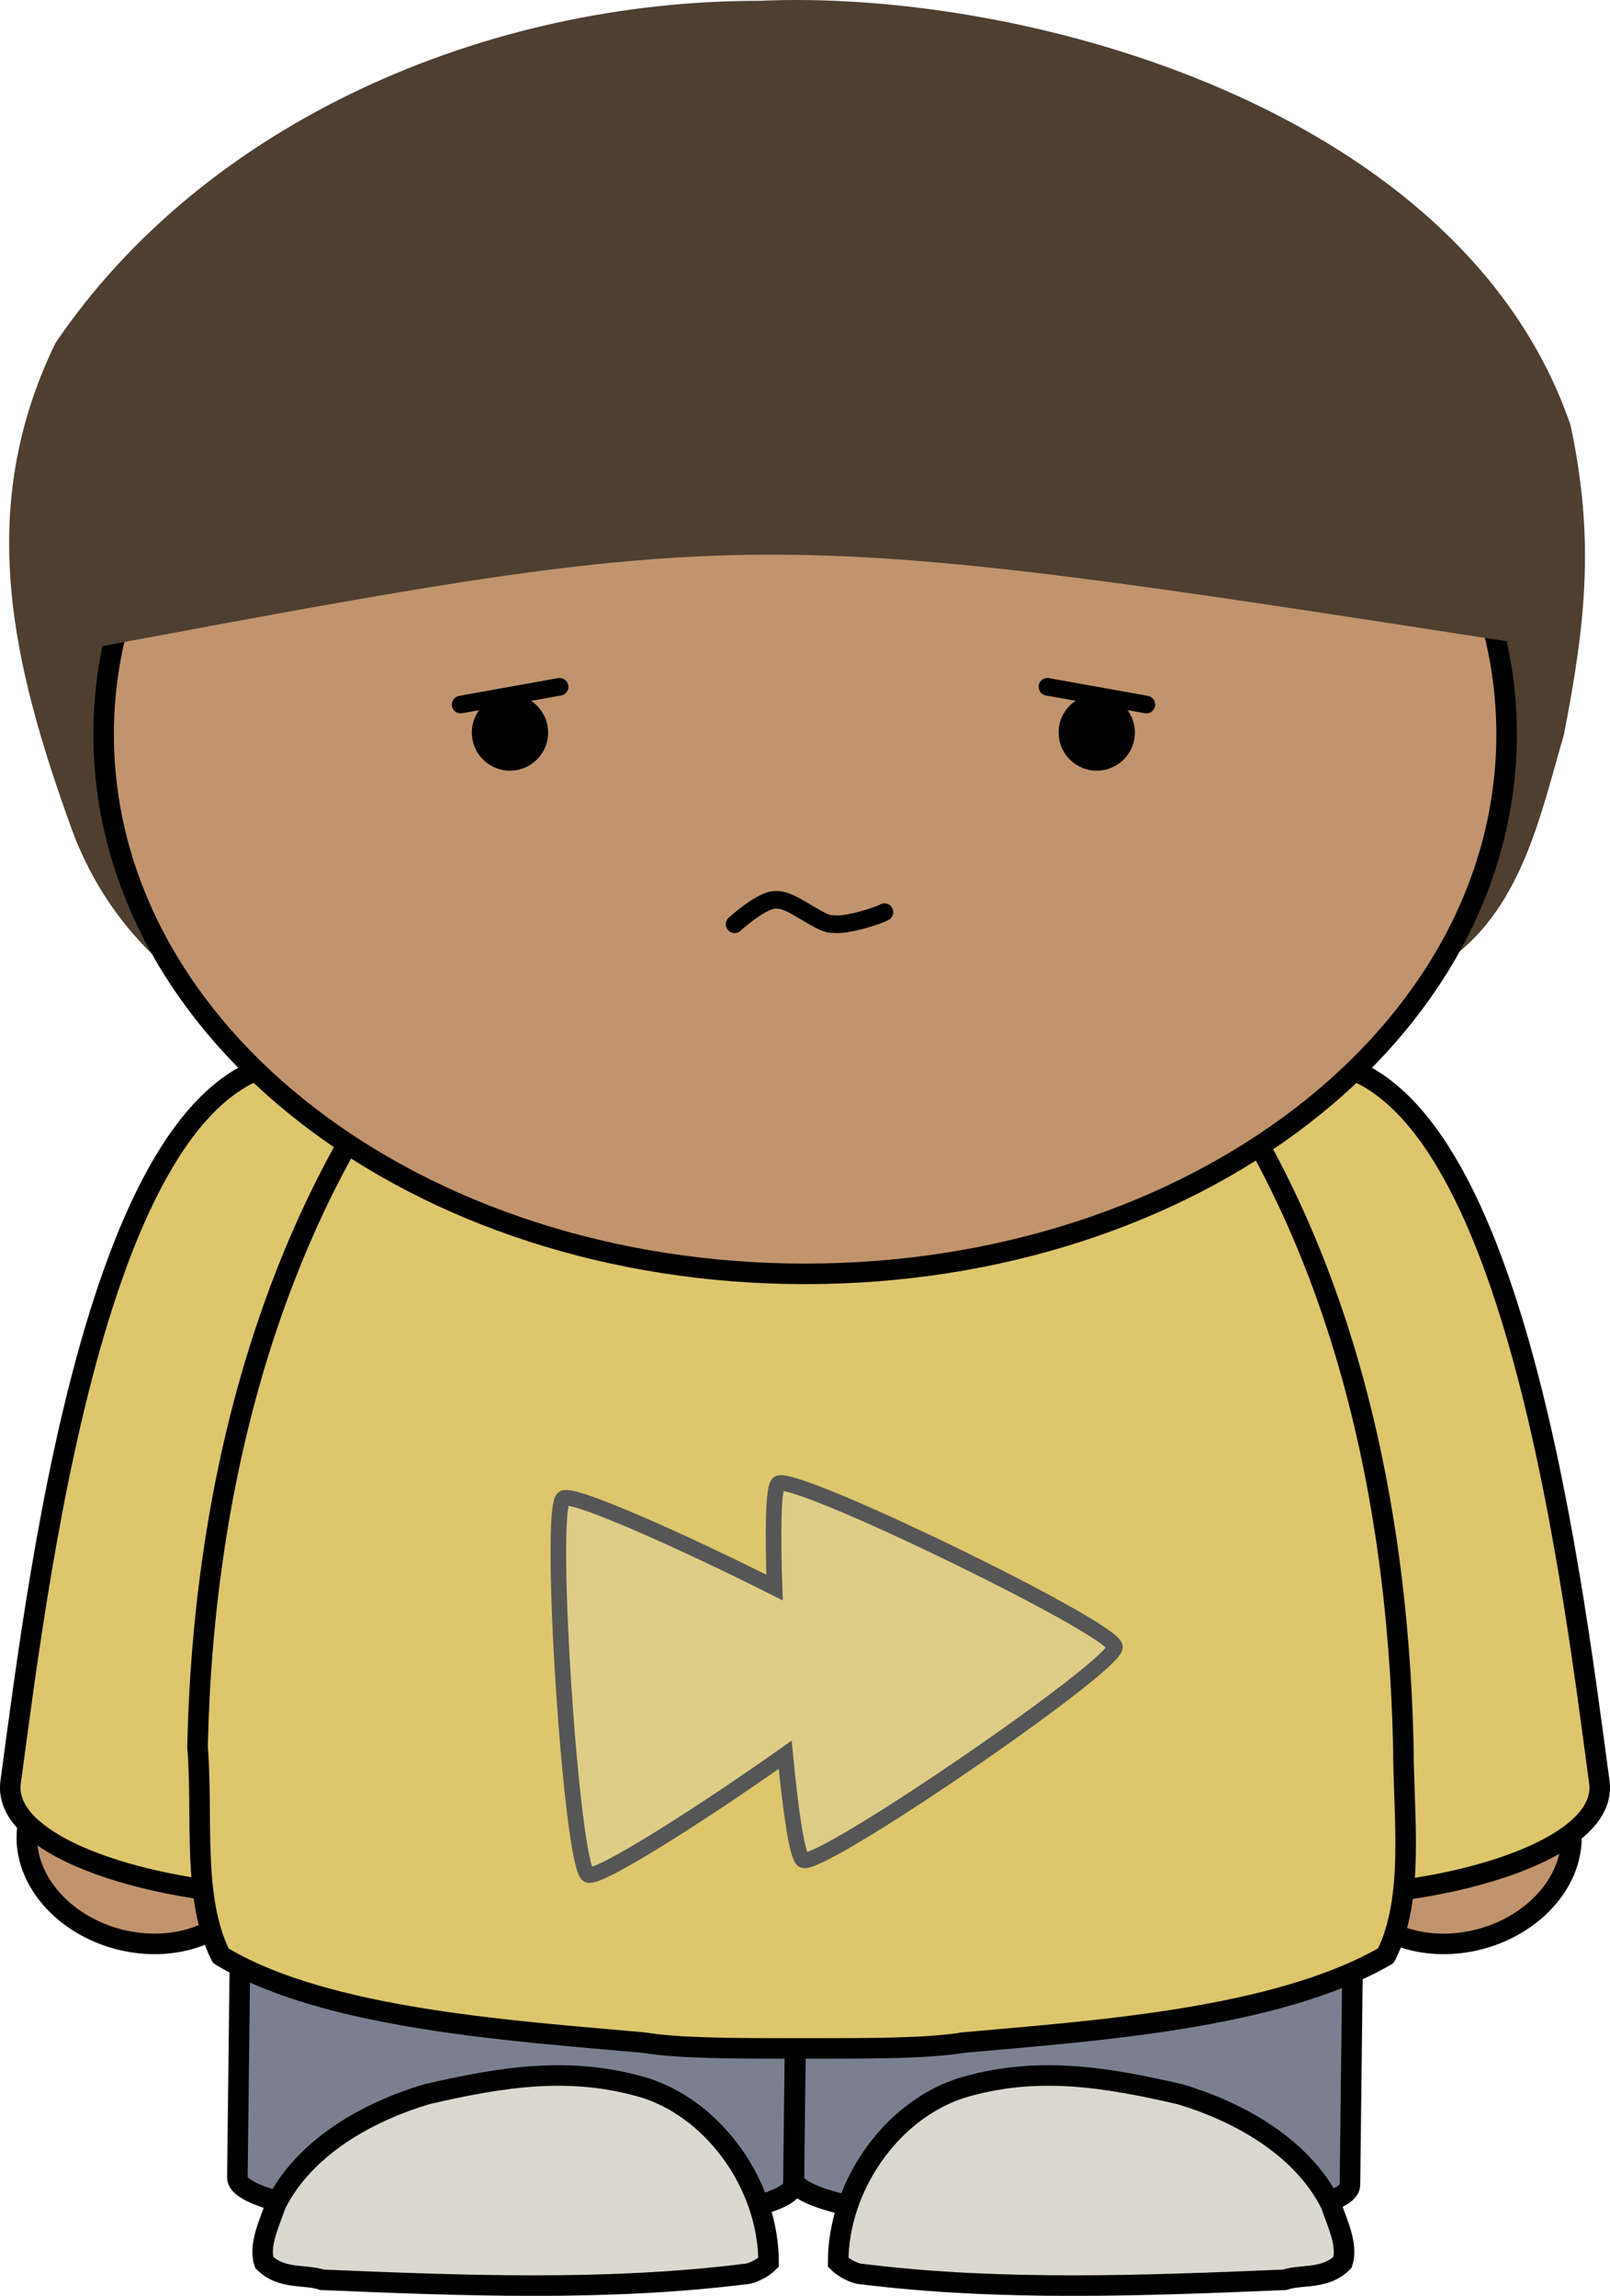
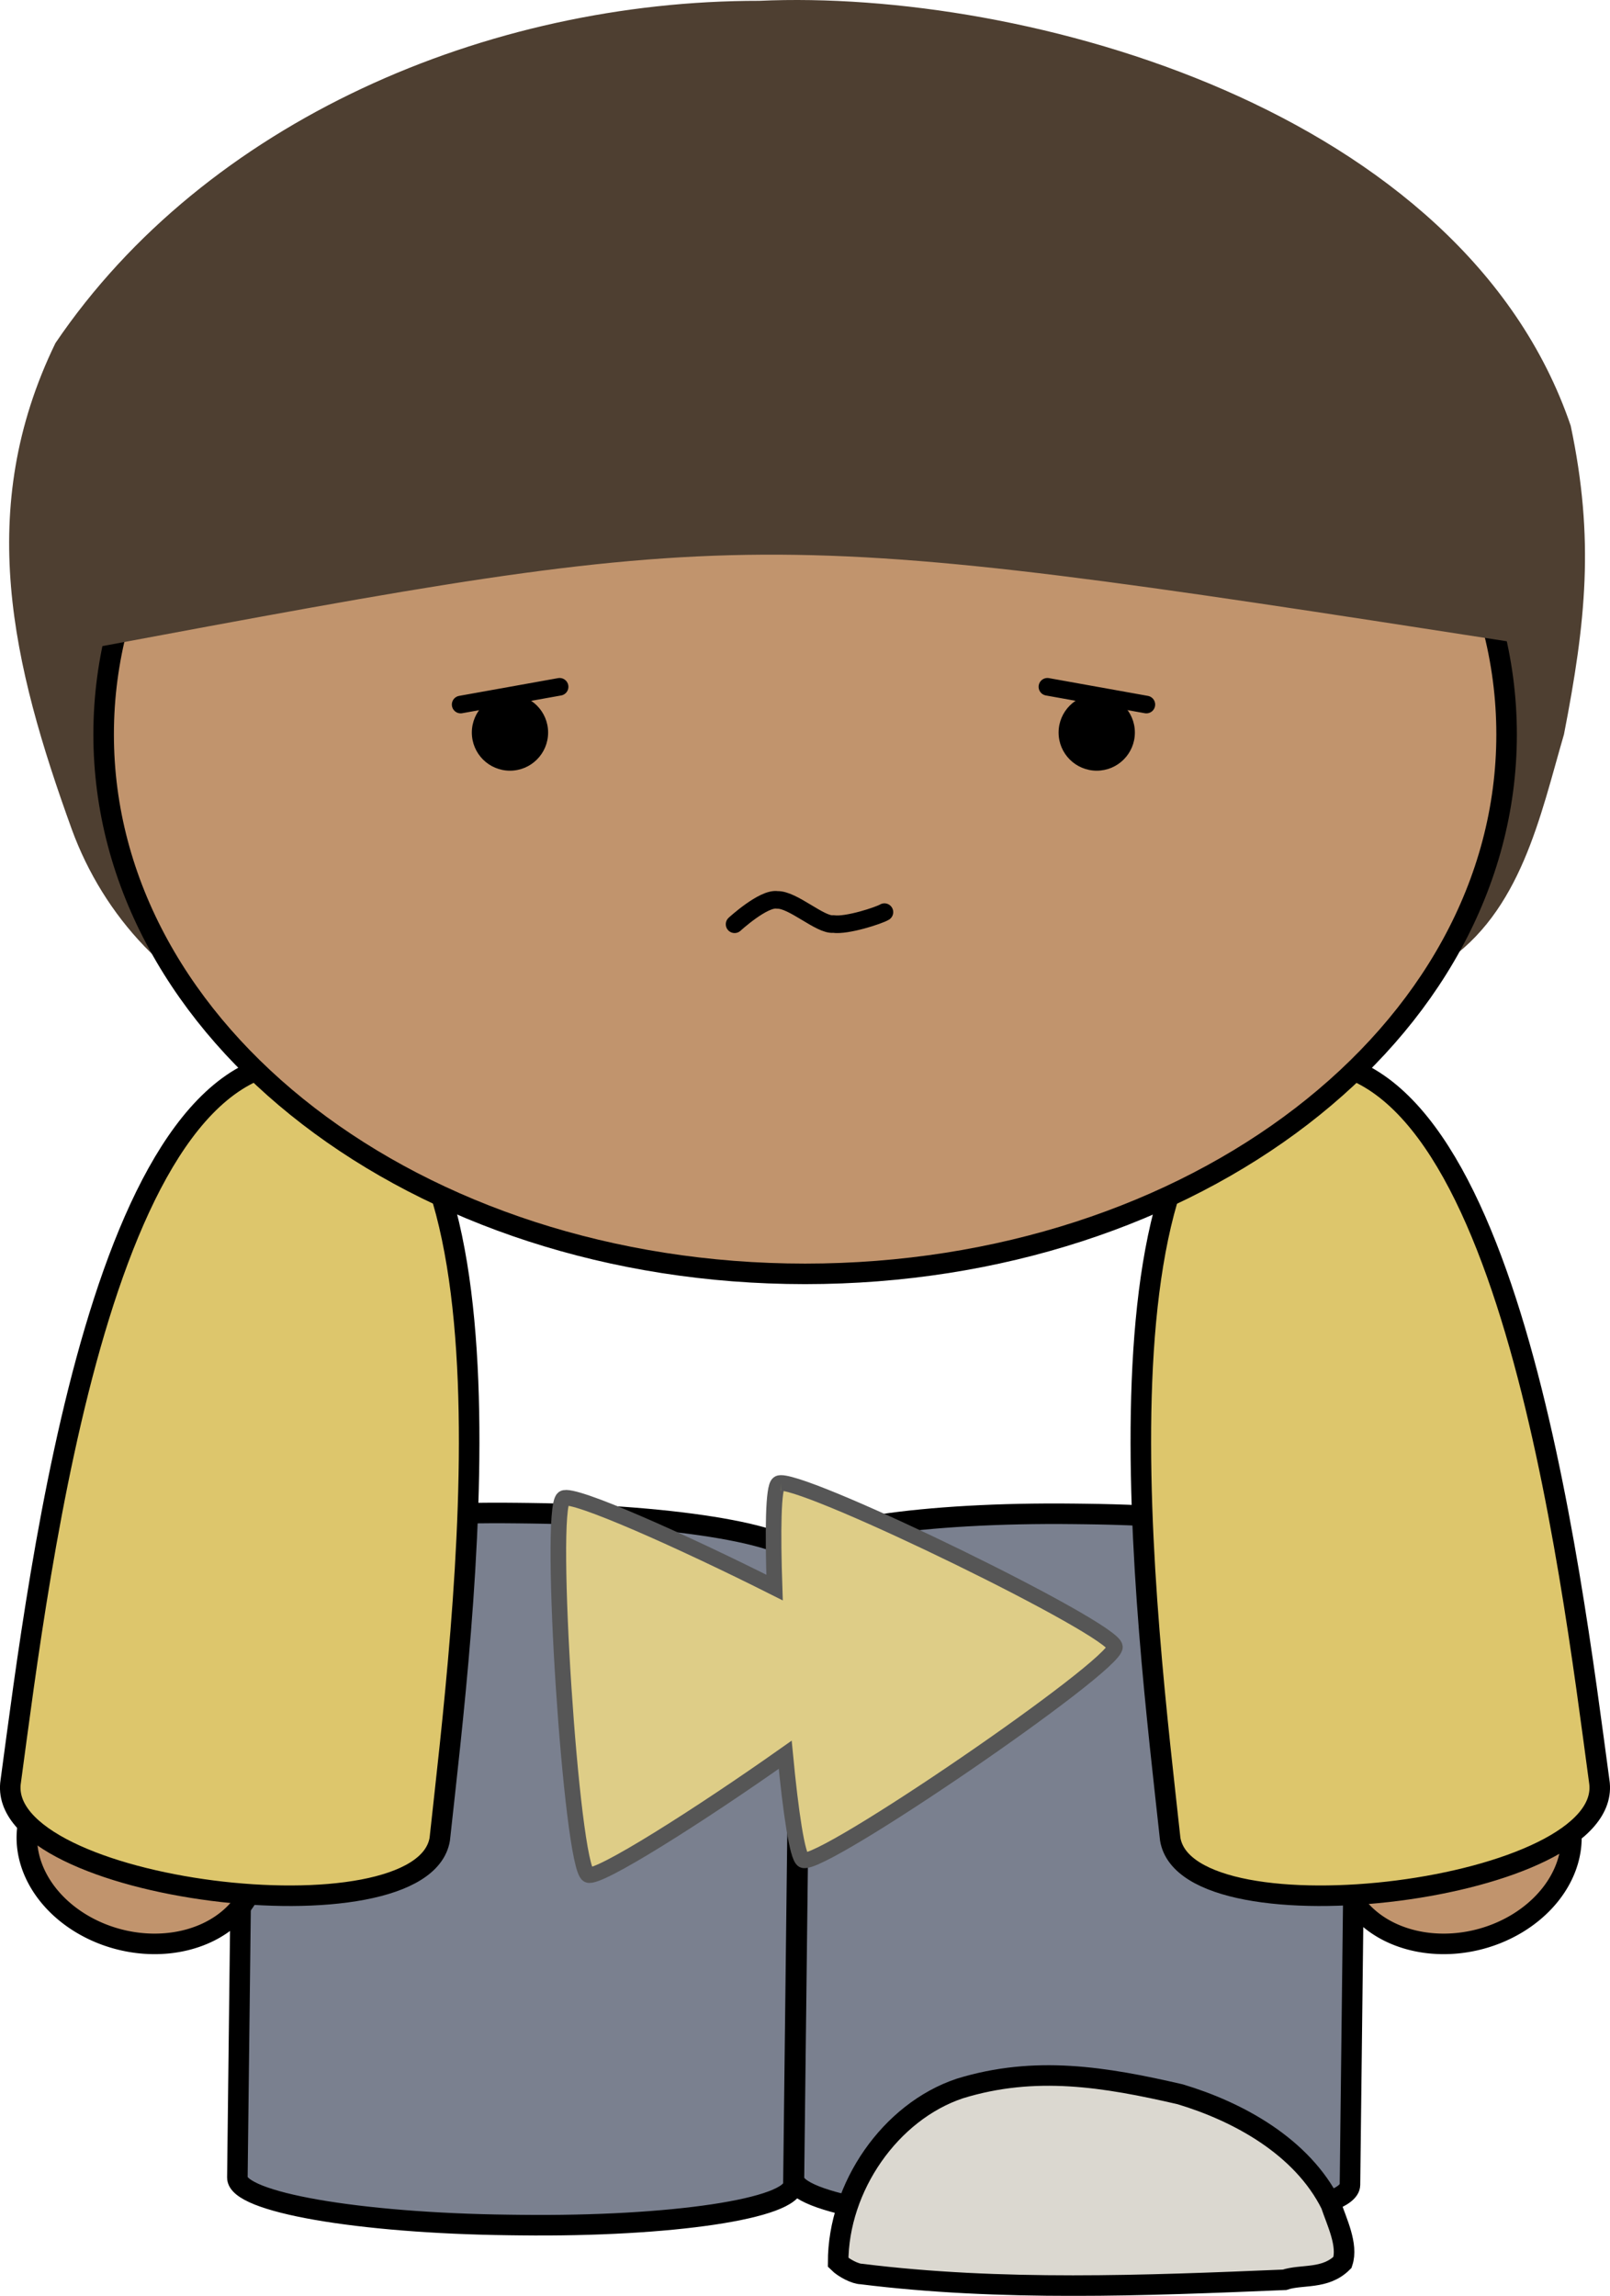
<svg xmlns="http://www.w3.org/2000/svg" version="1.1" width="548.775" height="782.491" id="svg3758">
  <defs id="defs3760" />
  <g transform="translate(-42.757,-166.822)" id="layer1">
    <g transform="translate(-83.418,149.498)" id="g756">
      <defs id="defs758" />
      <path d="M 384.962,17.604 C 292.296,17.521 196.353,58.54 145.068,134.263 117.586,190.875 130.293,243.76 150.697,300.131 161.449,329.455 184.357,355.113 215.49,365.48 340.07,424.835 500.803,417.209 618.238,345.677 644.653,328.195 651.158,295.421 659.257,267.635 666.728,229.25 669.704,201.081 661.56,162.447 624.826,54.499 475.711,13.482 384.962,17.604 z" id="use4131" style="fill:#4e3f31;fill-opacity:1;fill-rule:evenodd;stroke:none" />
    </g>
    <g transform="translate(-83.418,149.498)" id="g761">
      <path d="M 492.362,533.298 496.116,533.343 C 547.574,533.95 588.921,541.162 588.823,549.513 L 586.315,762 C 586.216,770.351 544.71,776.585 493.252,775.977 L 489.498,775.933 C 438.04,775.326 396.693,768.114 396.791,759.763 L 399.299,547.276 C 399.397,538.925 440.903,532.691 492.362,533.298 z" id="path763" style="fill:#7a808f;stroke:#000000;stroke-width:7" />
      <path d="M 302.656,533.036 306.41,533.08 C 357.869,533.687 399.216,540.899 399.117,549.25 L 396.61,761.737 C 396.511,770.088 355.005,776.322 303.547,775.715 L 299.793,775.67 C 248.335,775.063 206.987,767.851 207.086,759.501 L 209.594,547.013 C 209.692,538.662 251.198,532.428 302.656,533.036 z" id="path765" style="fill:#7a808f;stroke:#000000;stroke-width:7" />
      <path d="M 411.855,788.429 C 411.855,762.741 429.639,737.052 453.352,729.148 479.041,721.244 502.753,725.196 528.442,731.124 548.202,737.052 569.939,748.908 579.819,768.669 581.795,774.597 585.747,782.501 583.771,788.429 577.843,794.358 569.939,792.382 564.011,794.358 516.586,796.334 467.184,798.31 419.759,792.382 417.783,792.382 413.831,790.405 411.855,788.429 z" id="path767" style="fill:#dbd8d0;stroke:#000000;stroke-width:7" />
-       <path d="M 388.145,788.429 C 388.145,762.741 370.361,737.052 346.648,729.148 320.959,721.244 297.247,725.196 271.558,731.124 251.798,737.052 230.061,748.908 220.181,768.669 218.205,774.597 214.253,782.501 216.229,788.429 222.157,794.358 230.061,792.382 235.989,794.358 283.414,796.334 332.816,798.31 380.241,792.382 382.217,792.382 386.169,790.405 388.145,788.429 z" id="path769" style="fill:#dbd8d0;stroke:#000000;stroke-width:7" />
      <path d="M 654.365,663.37 A 32.151,39.835 75.257 1 1 590.458,630.959 32.151,39.835 75.257 0 1 654.365,663.37 z" id="path771" style="fill:#c1946d;stroke:#000000;stroke-width:7;stroke-linecap:round;stroke-linejoin:round" />
      <path d="M 142.757,663.37 A 39.835,32.151 14.743 1 0 206.664,630.959 39.835,32.151 14.743 0 0 142.757,663.37 z" id="path773" style="fill:#c1946d;stroke:#000000;stroke-width:7;stroke-linecap:round;stroke-linejoin:round" />
      <path d="M 566.549,379.387 C 639.663,369.507 661.4,551.303 671.28,624.417 677.208,661.962 530.98,679.747 525.052,644.178 517.148,571.064 493.435,389.267 566.549,379.387 z" id="path775" style="fill:#ddc66c;stroke:#000000;stroke-width:7" />
      <path d="M 234.573,379.387 C 161.459,369.507 139.722,551.303 129.842,624.417 123.914,661.962 270.142,679.747 276.07,644.178 283.974,571.064 307.687,389.267 234.573,379.387 z" id="path777" style="fill:#ddc66c;fill-opacity:1;stroke:#000000;stroke-width:7;stroke-linecap:round;stroke-linejoin:round;stroke-miterlimit:4;stroke-opacity:1;stroke-dasharray:none" />
      <g id="g779">
-         <path d="M 400.985,292.625 C 400.985,292.625 400.985,292.625 399.009,292.625 399.009,292.625 399.009,292.625 399.009,292.625 397.033,292.625 397.033,292.625 397.033,292.625 L 397.033,292.625 C 351.584,296.577 308.111,322.266 280.446,355.859 219.189,426.997 195.476,521.847 193.5,612.745 195.476,636.458 191.524,664.123 201.404,683.883 236.973,705.62 302.183,709.572 345.656,713.524 357.512,715.5 377.273,715.5 397.033,715.5 L 397.033,715.5 C 399.009,715.5 400.985,715.5 402.962,715.5 402.962,715.5 402.962,715.5 402.962,715.5 422.722,715.5 442.483,715.5 454.339,713.524 497.812,709.572 561.045,705.62 598.591,683.883 608.471,664.123 604.519,636.458 604.519,612.745 602.543,521.847 580.806,426.997 519.548,355.859 491.884,322.266 448.411,296.577 402.962,292.625 L 402.962,292.625 C 402.962,292.625 402.962,292.625 400.985,292.625 z" id="path781" style="fill:#ddc66c;stroke:#000000;stroke-width:7;stroke-linecap:round;stroke-linejoin:round" />
-       </g>
+         </g>
      <path d="M 400.602,83.757 C 533.065,83.757 639.704,165.764 639.704,267.628 639.704,369.493 533.065,451.5 400.602,451.5 268.14,451.5 161.5,369.493 161.5,267.628 161.5,165.764 268.14,83.757 400.602,83.757 z" id="path783" style="fill:#c1946d;stroke:#000000;stroke-width:7;stroke-linecap:round;stroke-linejoin:round" />
    </g>
    <g transform="translate(-83.418,149.498)" id="g785">
      <defs id="defs787" />
      <path d="M 388.585,65.29 C 262.793,65.29 161.338,141.955 158,238.108 381.867,196.359 382.094,195.975 639.933,235.916 635.162,140.81 534.203,65.29 409.348,65.29 z" id="use4125" style="fill:#4e3f31;fill-opacity:1;fill-rule:evenodd;stroke:none" />
    </g>
    <g transform="translate(-83.418,149.498)" id="g790">
      <defs id="defs792" />
-       <path d="M 392.296,522.765 C 403.486,522.575 505.715,572.415 506.2,578.631 506.705,585.038 405.678,654.286 399.925,651.315 397.944,650.303 395.689,635.004 393.814,615.405 364.9,635.825 329.939,658.037 326.631,656.351 320.898,653.38 312.933,531.616 318.222,527.991 321.278,525.863 358.852,542.658 390.189,558.422 389.536,539.181 389.725,524.177 391.516,522.976 391.685,522.828 391.938,522.765 392.296,522.765 z" id="use3428" style="fill:#decd87;fill-opacity:1;stroke:#565656;stroke-width:5.315;stroke-miterlimit:4;stroke-opacity:1;stroke-dasharray:none;stroke-dashoffset:0" />
+       <path d="M 392.296,522.765 C 403.486,522.575 505.715,572.415 506.2,578.631 506.705,585.038 405.678,654.286 399.925,651.315 397.944,650.303 395.689,635.004 393.814,615.405 364.9,635.825 329.939,658.037 326.631,656.351 320.898,653.38 312.933,531.616 318.222,527.991 321.278,525.863 358.852,542.658 390.189,558.422 389.536,539.181 389.725,524.177 391.516,522.976 391.685,522.828 391.938,522.765 392.296,522.765 " id="use3428" style="fill:#decd87;fill-opacity:1;stroke:#565656;stroke-width:5.315;stroke-miterlimit:4;stroke-opacity:1;stroke-dasharray:none;stroke-dashoffset:0" />
    </g>
    <circle cx="300" cy="267" r="13" transform="translate(-83.418,149.498)" id="circle677" style="fill:#000000;stroke:none" />
    <circle cx="500" cy="267" r="13" transform="translate(-83.418,149.498)" id="circle679" style="fill:#000000;stroke:none" />
    <path d="M 293.146,481.837 C 293.146,481.837 303.043,472.751 307.7,473.547 312.974,473.347 322.416,482.275 326.78,481.757 331.438,482.451 342.478,478.786 344.215,477.707" id="use5400" style="color:#000000;fill:none;stroke:#000000;stroke-width:6;stroke-linecap:round;stroke-linejoin:round;stroke-miterlimit:4;stroke-opacity:1;stroke-dasharray:none;stroke-dashoffset:0;marker:none;visibility:visible;display:inline;overflow:visible;enable-background:accumulate" />
    <path d="M 199.771,406.957 233.501,400.903" id="use4637" style="color:#000000;fill:none;stroke:#000000;stroke-width:6;stroke-linecap:round;stroke-linejoin:round;stroke-miterlimit:4;stroke-opacity:1;stroke-dasharray:none;stroke-dashoffset:0;marker:none;visibility:visible;display:inline;overflow:visible;enable-background:accumulate" />
    <path d="M 433.501,406.957 399.771,400.903" id="use4658" style="color:#000000;fill:none;stroke:#000000;stroke-width:6;stroke-linecap:round;stroke-linejoin:round;stroke-miterlimit:4;stroke-opacity:1;stroke-dasharray:none;stroke-dashoffset:0;marker:none;visibility:visible;display:inline;overflow:visible;enable-background:accumulate" />
  </g>
</svg>